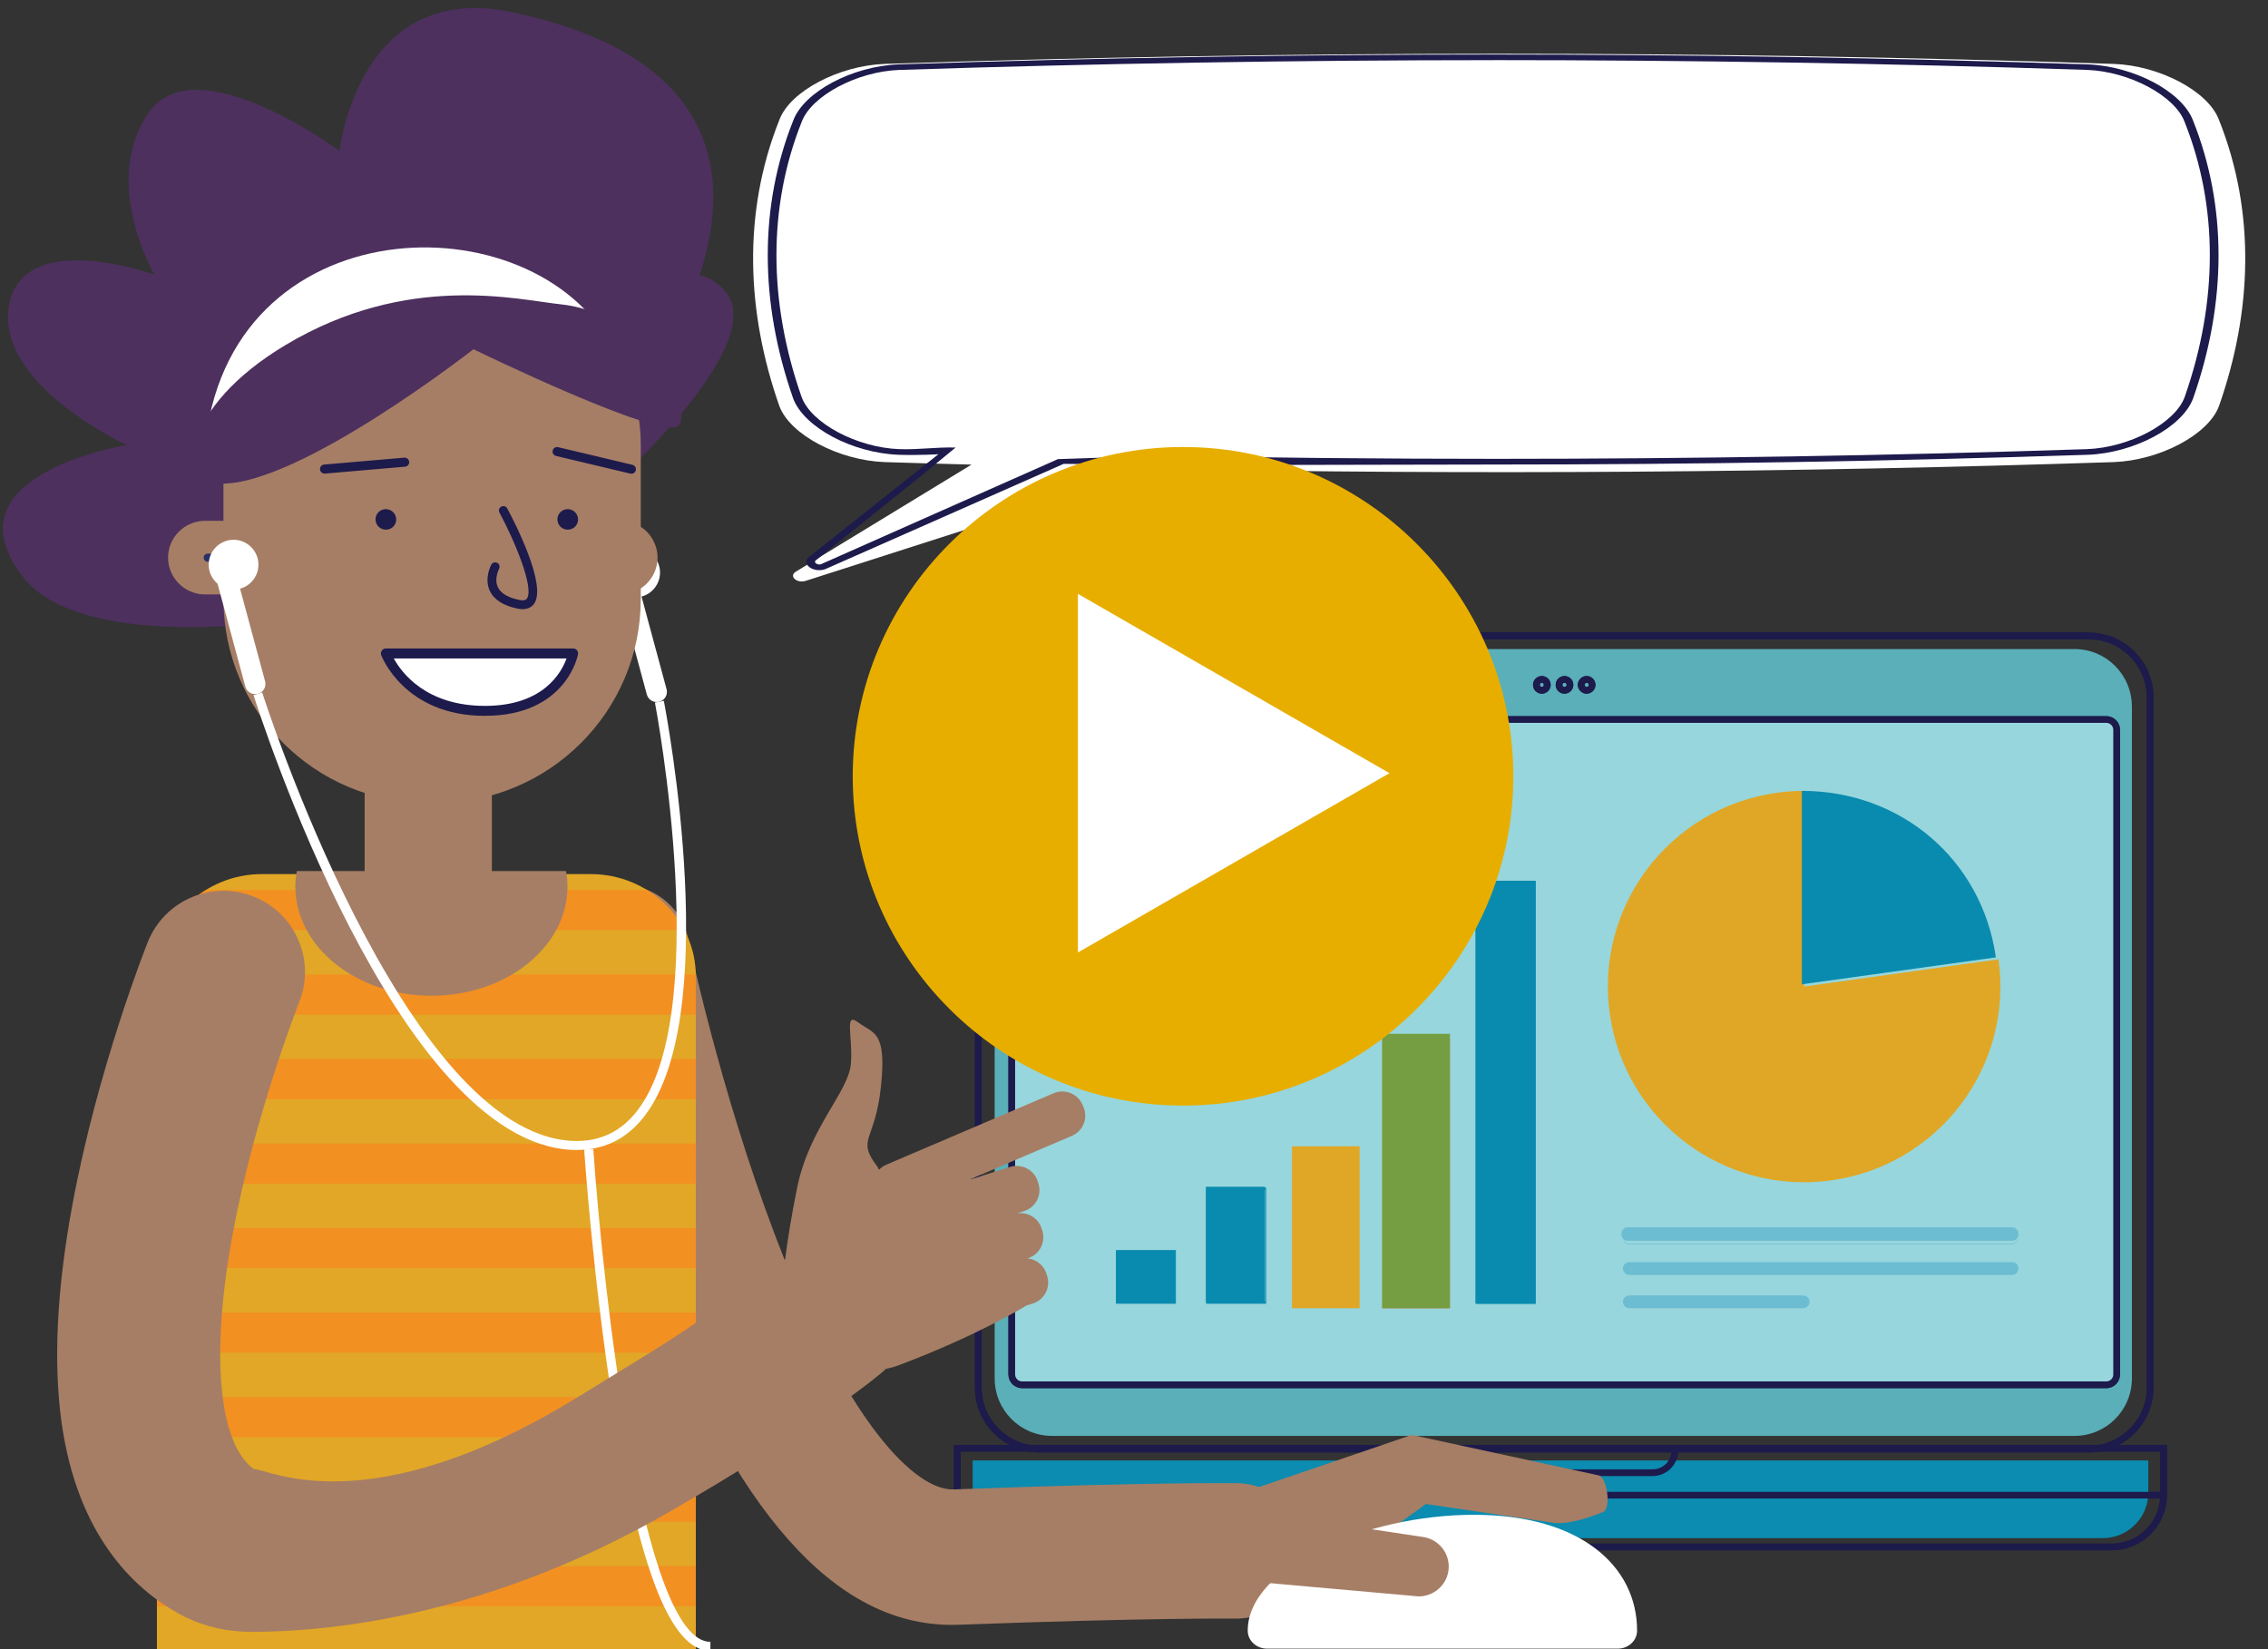
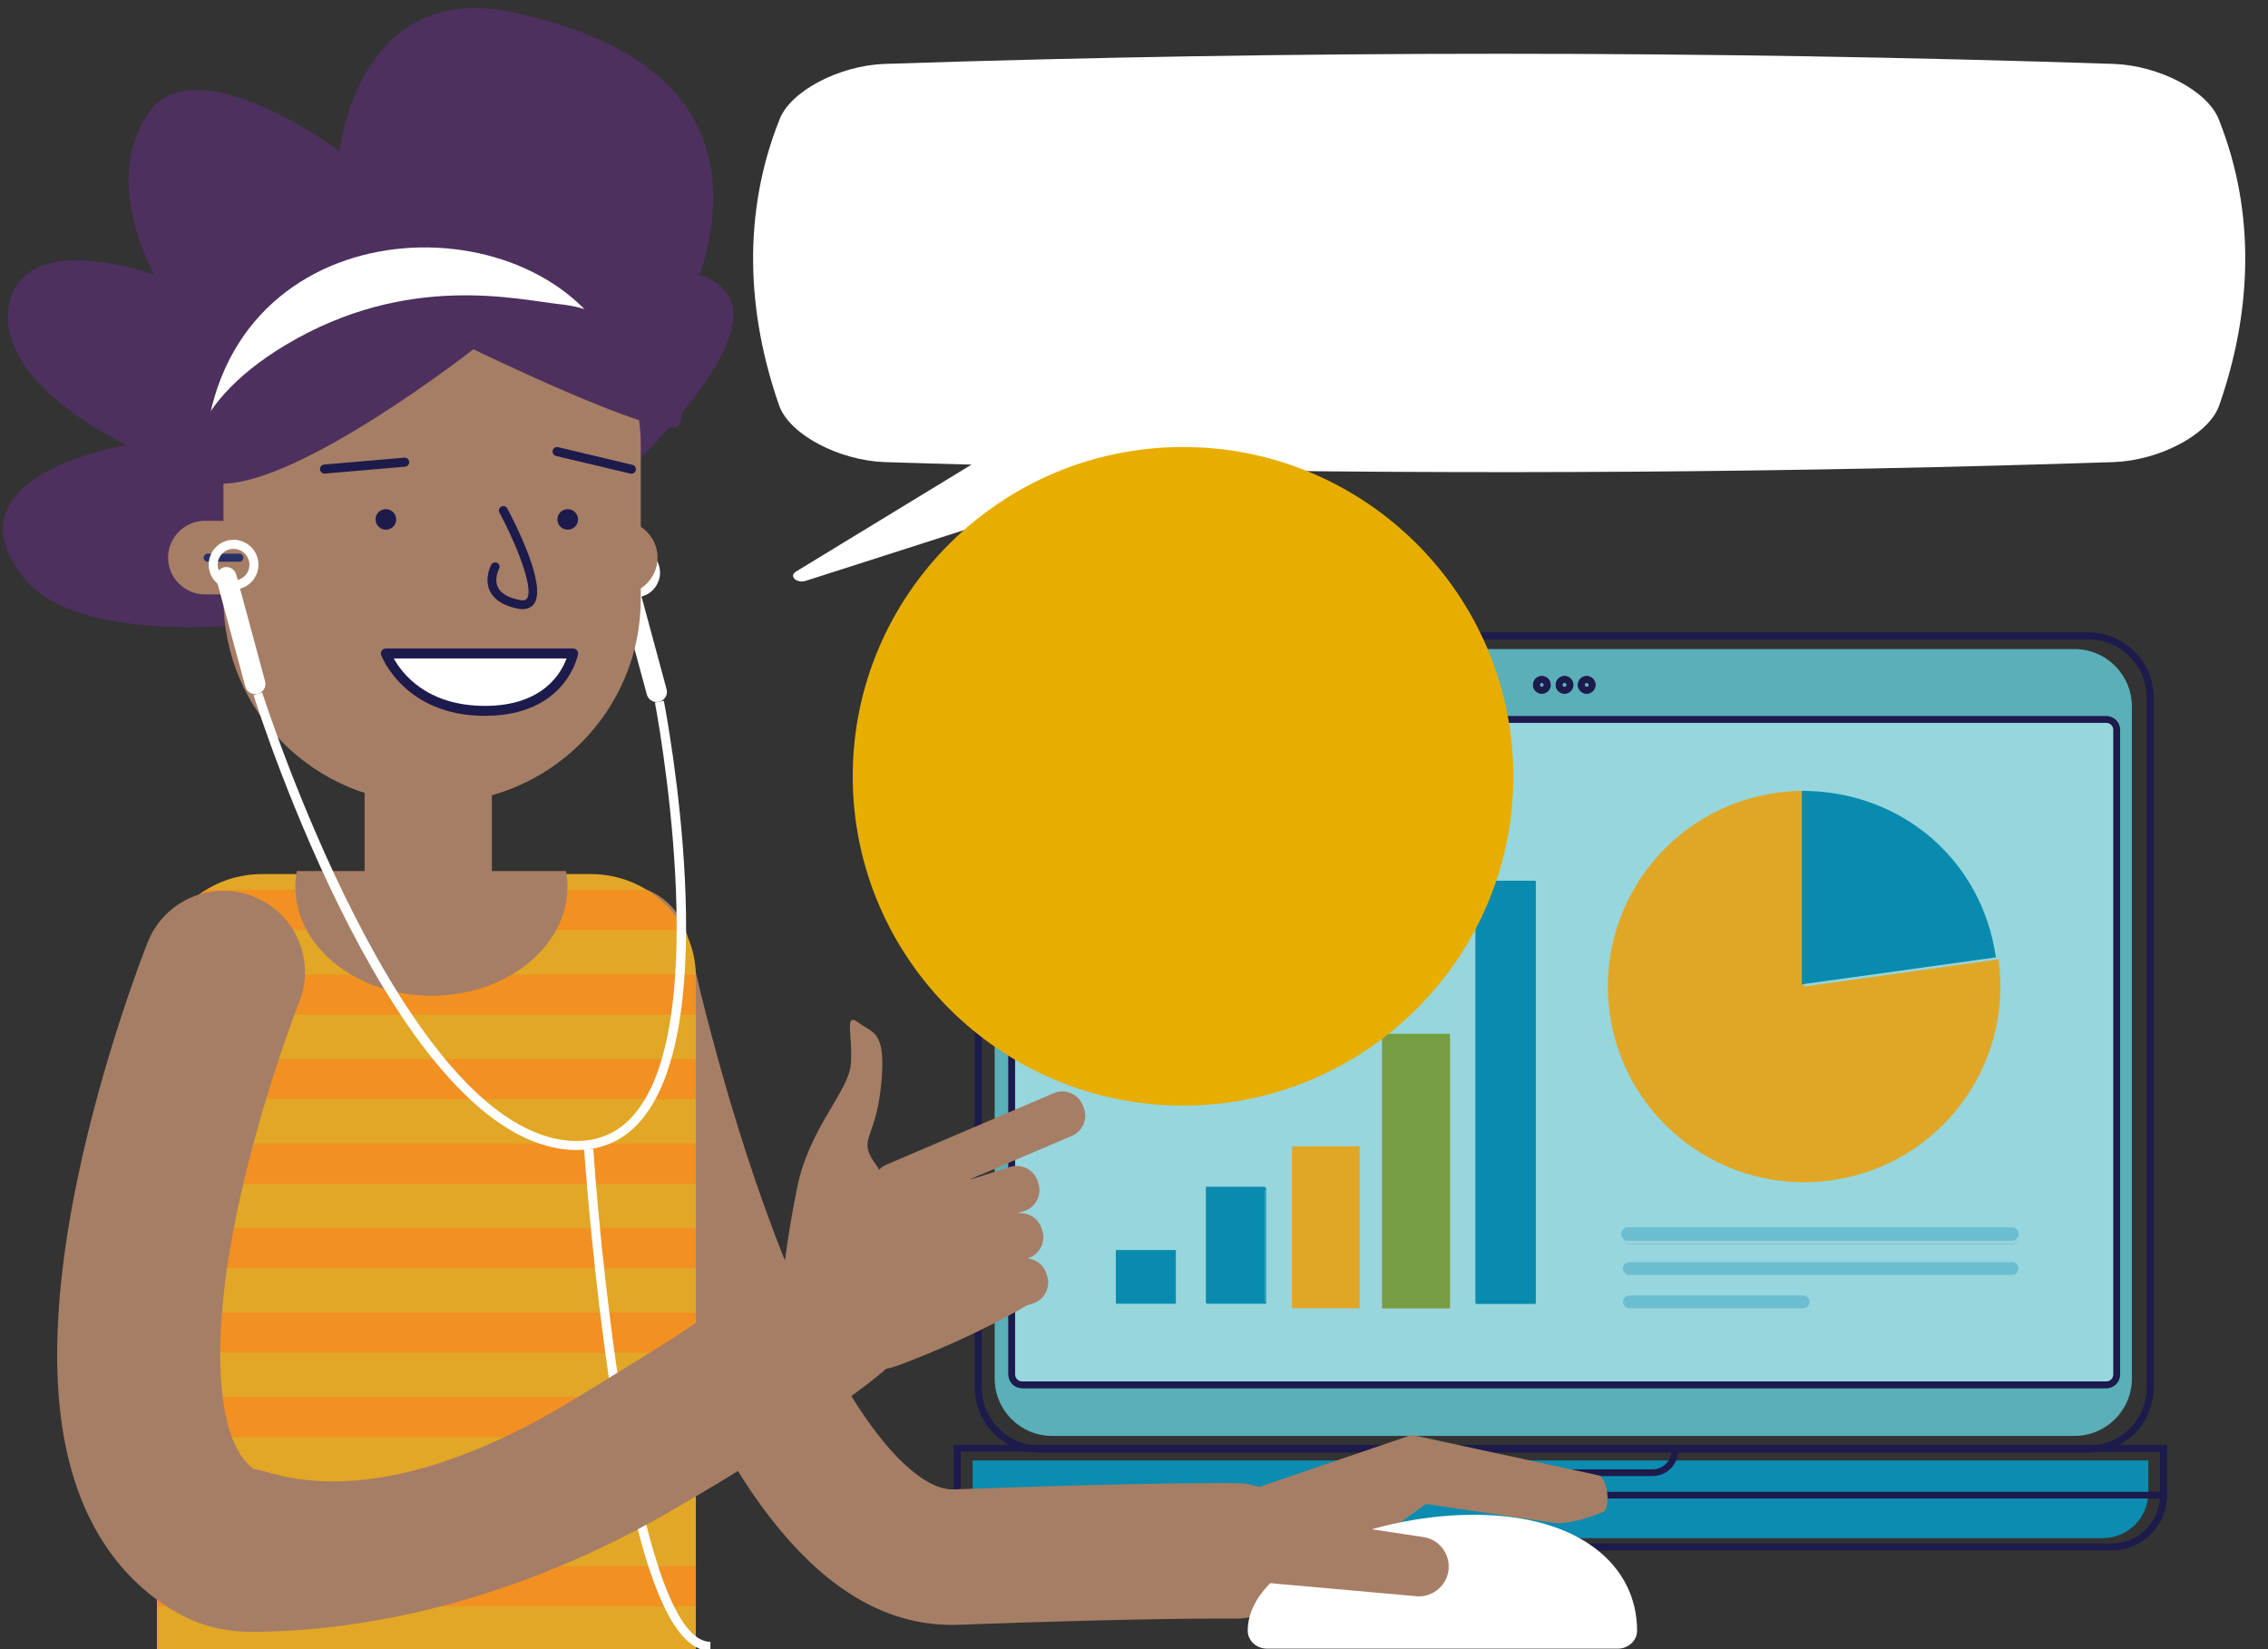
<svg xmlns="http://www.w3.org/2000/svg" viewBox="0 0 550 400">
  <rect x="0" y="0" width="550" height="400" fill="#333333" stroke="none" />
  <defs>
    <style>
      .cls-1 {
        fill: none;
      }

      .cls-2 {
        clip-path: url(#clippath);
      }

      .cls-3 {
        fill: #f29022;
      }

      .cls-4 {
        fill: #e54a32;
      }

      .cls-5 {
        fill: #fff;
      }

      .cls-6 {
        fill: #ee6e42;
      }

      .cls-7 {
        fill: #97d6dc;
      }

      .cls-8 {
        fill: #a67e65;
      }

      .cls-9 {
        fill: #e0a726;
      }

      .cls-10 {
        fill: #e2a726;
      }

      .cls-11 {
        fill: #098baf;
      }

      .cls-12 {
        fill: #0b8cb0;
      }

      .cls-13 {
        fill: #1d1a4c;
      }

      .cls-14 {
        fill: #6cbdd1;
      }

      .cls-15 {
        fill: #5aafb8;
      }

      .cls-16 {
        fill: #273067;
      }

      .cls-17 {
        fill: #4d305e;
      }

      .cls-18 {
        fill: #749e41;
      }
    </style>
    <clipPath id="clippath">
      <rect class="cls-1" x="231.23" y="152.66" width="295.46" height="225.07" />
    </clipPath>
  </defs>
  <g id="Layer_2" data-name="Layer 2">
    <path class="cls-5" d="M538.12,29.1c-2.62-7.06-14.59-13.21-25.52-13.6-99.3-3.28-198.79-3.28-298.09,0-10.94,.4-22.91,6.55-25.52,13.6-9,22.61-7.94,46.74,0,69.37,2.62,7.06,14.59,13.21,25.52,13.61,7.03,.23,14.06,.41,21.09,.61l-42.6,25.96c-1.78,1.08,.21,2.93,2.4,2.23l84.63-27.14c77.53,1.43,154.96,.9,232.57-1.66,10.94-.4,22.91-6.55,25.52-13.61,7.94-22.62,9.01-46.76,0-69.37Z" />
-     <path class="cls-13" d="M198.63,138.29c-1.24,0-2.39-.52-2.87-1.29-.47-.77-.18-1.6,.77-2.18l31.05-24.65s-4.72,.3-9.59,.14c-11.3-.41-23.04-6.67-25.64-13.67-8.22-23.43-8.22-46.72,0-67.37,2.59-6.99,14.33-13.24,25.63-13.66,47.86-1.58,96.35-2.38,144.11-2.38s96.24,.8,144.11,2.38c11.31,.41,23.04,6.67,25.64,13.67,8.22,20.64,8.22,43.93,0,67.35-2.6,7.01-14.34,13.27-25.63,13.68-47.75,1.57-95.56,2.36-143.38,2.36h0c-26.89,0-77.87,.33-104.87-.17l-57.91,25.58c-.44,.14-.92,.22-1.41,.22ZM362.1,14.59c-47.73,0-96.18,.8-144,2.37-10.27,.37-21.35,6.28-23.7,12.63-8.15,20.45-8.14,43.52,0,66.73,2.35,6.35,13.43,12.25,23.7,12.62,4.87,.16,8.77-.52,13.64-.39l-9.39,7.71-24.37,19.53c-.41,.25-.37,.51-.26,.69,.18,.29,.75,.57,1.39,.36l57.44-25.48,24.85-.82c27.07,.5,54.46,.75,81.42,.75,47.63,0,95.83-.79,143.27-2.35,10.27-.38,21.35-6.27,23.7-12.63,8.14-23.21,8.14-46.28,0-66.72-2.36-6.36-13.44-12.27-23.71-12.64-47.96-1.58-95.97-2.37-143.99-2.37Z" />
  </g>
  <g id="Layer_1" data-name="Layer 1">
    <g>
      <g class="cls-2">
        <g>
          <path class="cls-15" d="M516.99,171.37c0-7.7-6.22-13.94-13.89-13.94H255.1c-7.67,0-13.89,6.24-13.89,13.94v162.96c0,7.7,6.22,13.94,13.89,13.94h248.01c7.67,0,13.89-6.24,13.89-13.94V171.37Z" />
          <path class="cls-13" d="M506.48,352.28H252.18c-8.69,0-15.75-7.06-15.75-15.74V169.16c0-8.68,7.07-15.74,15.75-15.74h254.3c8.69,0,15.75,7.06,15.75,15.74v167.39c0,8.68-7.07,15.74-15.75,15.74ZM252.18,155.05c-7.79,0-14.13,6.33-14.13,14.12v167.39c0,7.78,6.34,14.12,14.13,14.12h254.3c7.79,0,14.13-6.33,14.13-14.12V169.16c0-7.78-6.34-14.12-14.13-14.12H252.18Z" />
          <path class="cls-13" d="M510.8,336.69H247.86c-.88,0-1.72-.35-2.34-.97-.62-.62-.97-1.46-.97-2.34V177.02c0-.88,.35-1.72,.97-2.34,.62-.62,1.46-.97,2.34-.97H510.8c1.82,0,3.31,1.48,3.31,3.31v156.36c0,.88-.35,1.72-.97,2.34s-1.46,.97-2.34,.97ZM247.86,175.33c-.45,0-.88,.18-1.19,.49-.32,.32-.5,.75-.5,1.19v156.36c0,.45,.18,.88,.5,1.19,.32,.32,.75,.5,1.19,.5H510.8c.45,0,.88-.18,1.19-.5,.32-.32,.49-.74,.49-1.19V177.02c0-.45-.18-.88-.49-1.19-.32-.32-.75-.49-1.19-.5H247.86Z" />
          <path class="cls-7" d="M510.8,174.52H247.86c-.66,0-1.3,.26-1.77,.73-.47,.47-.73,1.1-.73,1.77v156.36c0,.66,.26,1.3,.73,1.77,.47,.47,1.11,.73,1.77,.73H510.8c.66,0,1.3-.26,1.77-.73,.47-.47,.73-1.1,.73-1.77V177.02c0-.66-.26-1.3-.73-1.77-.47-.47-1.1-.73-1.77-.73Z" />
          <path class="cls-13" d="M510.8,336.69H247.86c-.88,0-1.72-.35-2.34-.97-.62-.62-.97-1.46-.97-2.34V177.02c0-.88,.35-1.72,.97-2.34,.62-.62,1.46-.97,2.34-.97H510.8c1.82,0,3.31,1.48,3.31,3.31v156.36c0,.88-.35,1.72-.97,2.34s-1.46,.97-2.34,.97ZM247.86,175.33c-.45,0-.88,.18-1.19,.49-.32,.32-.5,.75-.5,1.19v156.36c0,.45,.18,.88,.5,1.19,.32,.32,.75,.5,1.19,.5H510.8c.45,0,.88-.18,1.19-.5,.32-.32,.49-.74,.49-1.19V177.02c0-.45-.18-.88-.49-1.19-.32-.32-.75-.49-1.19-.5H247.86Z" />
          <path class="cls-13" d="M506.48,352.28H252.18c-8.69,0-15.75-7.06-15.75-15.74V169.16c0-8.68,7.07-15.74,15.75-15.74h254.3c8.69,0,15.75,7.06,15.75,15.74v167.39c0,8.68-7.07,15.74-15.75,15.74ZM252.18,155.05c-7.79,0-14.13,6.33-14.13,14.12v167.39c0,7.78,6.34,14.12,14.13,14.12h254.3c7.79,0,14.13-6.33,14.13-14.12V169.16c0-7.78-6.34-14.12-14.13-14.12H252.18Z" />
          <path class="cls-13" d="M512.1,376.02H244.72c-7.38,0-13.39-6-13.39-13.37v-12.19h294.16v12.19c0,7.37-6.01,13.37-13.39,13.37Zm-279.15-23.94v10.57c0,6.48,5.28,11.75,11.77,11.75h267.38c6.49,0,11.77-5.27,11.77-11.75v-10.57H232.95Zm140.95-183.83c-.57,0-1.11-.23-1.51-.63-.4-.4-.63-.94-.63-1.51s.23-1.11,.63-1.51c.4-.4,.95-.63,1.51-.63,.57,0,1.11,.23,1.51,.63,.4,.4,.63,.94,.63,1.51s-.23,1.11-.63,1.51c-.4,.4-.94,.63-1.51,.63Zm0-2.66c-.13,0-.26,.07-.35,.16-.09,.1-.14,.22-.14,.36s.05,.26,.14,.36c.09,.1,.22,.15,.35,.16,.13,0,.26-.07,.35-.16,.09-.1,.14-.22,.14-.36s-.05-.26-.14-.36c-.09-.1-.22-.15-.35-.16Zm5.5,2.66c-.57,0-1.11-.23-1.51-.63-.4-.4-.63-.94-.63-1.51,0-1.18,.96-2.14,2.14-2.14s2.14,.96,2.14,2.14c0,.57-.23,1.11-.63,1.51-.4,.4-.95,.63-1.51,.63Zm0-2.66c-.07,0-.13,.01-.2,.04-.06,.03-.12,.06-.17,.11-.05,.05-.08,.11-.11,.17-.03,.06-.04,.13-.04,.2,0,.07,.01,.14,.04,.2,.03,.06,.06,.12,.11,.17,.05,.05,.1,.09,.17,.11,.06,.03,.13,.04,.2,.04,.14,0,.27-.06,.37-.15,.1-.1,.15-.23,.15-.37s-.06-.27-.15-.37c-.1-.1-.23-.15-.37-.15Zm5.37,2.66c-.57,0-1.11-.23-1.51-.63-.4-.4-.63-.94-.63-1.51,0-1.18,.96-2.14,2.14-2.14s2.14,.96,2.14,2.14c0,.57-.23,1.11-.63,1.51-.4,.4-.95,.63-1.51,.63Zm0-2.66c-.13,0-.26,.07-.35,.16-.09,.1-.14,.22-.14,.36s.05,.26,.14,.36c.09,.1,.22,.15,.35,.16,.07,0,.14,0,.2-.03,.07-.03,.12-.06,.18-.11,.05-.05,.09-.11,.12-.17,.03-.06,.04-.13,.04-.2s-.01-.14-.04-.2c-.03-.06-.07-.12-.12-.17-.05-.05-.11-.09-.18-.11-.07-.02-.13-.04-.2-.03Z" />
          <path class="cls-13" d="M232.55,361.84h292.53v1.62H232.55v-1.62Z" />
          <path class="cls-13" d="M512.1,376.02H244.72c-7.38,0-13.39-6-13.39-13.37v-12.19h294.16v12.19c0,7.37-6.01,13.37-13.39,13.37Zm-279.15-23.94v10.57c0,6.48,5.28,11.75,11.77,11.75h267.38c6.49,0,11.77-5.27,11.77-11.75v-10.57H232.95Z" />
          <path class="cls-12" d="M509.94,373.07H246.88c-6.06,0-11.01-4.95-11.01-11v-7.84h285.1v7.84c0,6.05-4.96,11-11.02,11Z" />
          <path class="cls-13" d="M373.9,168.25c-.57,0-1.11-.23-1.51-.63-.4-.4-.63-.94-.63-1.51s.23-1.11,.63-1.51c.4-.4,.95-.63,1.51-.63,.57,0,1.11,.23,1.51,.63,.4,.4,.63,.94,.63,1.51s-.23,1.11-.63,1.51c-.4,.4-.95,.63-1.51,.63Zm0-2.66c-.13,0-.26,.07-.35,.16-.09,.1-.14,.22-.14,.36s.05,.26,.14,.36c.09,.1,.22,.15,.35,.16,.13,0,.26-.07,.35-.16,.09-.1,.14-.22,.14-.36s-.05-.26-.14-.36c-.09-.1-.22-.15-.35-.16Zm5.5,2.66c-.57,0-1.11-.23-1.51-.63-.4-.4-.63-.94-.63-1.51,0-1.18,.96-2.14,2.14-2.14s2.14,.96,2.14,2.14c0,.57-.23,1.11-.63,1.51-.4,.4-.95,.63-1.51,.63Zm0-2.66c-.07,0-.13,.01-.2,.04-.06,.03-.12,.06-.17,.11-.05,.05-.09,.11-.11,.17-.03,.06-.04,.13-.04,.2s.01,.14,.04,.2c.03,.06,.06,.12,.11,.17,.05,.05,.1,.09,.17,.11,.06,.03,.13,.04,.2,.04,.14,0,.27-.06,.37-.15,.1-.1,.15-.23,.15-.37s-.06-.27-.15-.37c-.1-.1-.23-.15-.37-.15Zm5.37,2.66c-.57,0-1.11-.23-1.51-.63-.4-.4-.63-.94-.63-1.51,0-1.18,.96-2.14,2.14-2.14s2.14,.96,2.14,2.14c0,.57-.23,1.11-.63,1.51-.4,.4-.94,.63-1.51,.63Zm0-2.66c-.13,0-.26,.07-.35,.16-.09,.1-.14,.22-.14,.36s.05,.26,.14,.36c.09,.1,.22,.15,.35,.16,.07,0,.14,0,.21-.03,.06-.03,.12-.06,.17-.11,.05-.05,.09-.11,.12-.17,.03-.06,.04-.13,.04-.2s-.01-.14-.04-.2c-.03-.06-.07-.12-.12-.17-.05-.05-.11-.09-.17-.11-.07-.02-.14-.04-.21-.03Zm-152.22,196.25h292.53v1.62H232.55v-1.62Zm168.23-3.83h-44.74c-3.42,0-6.2-2.78-6.2-6.19,0-.16,.02-.32,.04-.48l.02-.15,1.61,.17c0,.07-.02,.14-.03,.21-.01,.08-.03,.17-.03,.25,0,2.52,2.05,4.57,4.58,4.57h44.74c2.52,0,4.58-2.05,4.58-4.57,0-.08-.01-.17-.03-.25,0-.07-.02-.14-.03-.21l1.61-.16,.02,.15c.02,.15,.04,.31,.04,.47,0,3.41-2.78,6.19-6.2,6.19Z" />
          <path class="cls-14" d="M338.03,216.69h-66.95c-.41,0-.8-.17-1.09-.46-.29-.29-.45-.68-.45-1.09v-.08c.05,.82,.72,1.48,1.54,1.48h66.95c.4,0,.78-.15,1.06-.43s.46-.65,.48-1.05v.08c0,.41-.16,.81-.45,1.1-.29,.29-.68,.45-1.09,.45Zm0,7.44h-66.95c-.41,0-.8-.16-1.09-.45-.29-.29-.45-.68-.45-1.09,0-.85,.7-1.55,1.54-1.55h66.95c.39,.02,.76,.2,1.03,.48,.27,.29,.42,.67,.42,1.07s-.15,.78-.42,1.06c-.27,.29-.64,.46-1.03,.48Zm-36.96,8.06h-29.98c-.41,0-.8-.16-1.09-.45-.29-.29-.45-.68-.45-1.09,0-.41,.16-.8,.45-1.09,.29-.29,.68-.45,1.09-.45h29.98c.39,.03,.75,.2,1.02,.49,.27,.29,.41,.67,.41,1.06s-.15,.77-.41,1.06c-.27,.29-.63,.46-1.02,.49Zm36.96-23.09h-66.95c-.41,0-.8-.16-1.09-.45-.29-.29-.45-.68-.45-1.09,0-.85,.7-1.55,1.54-1.55h66.95c.41,0,.8,.16,1.09,.45,.29,.29,.45,.69,.45,1.1s-.16,.81-.45,1.1c-.29,.29-.68,.45-1.09,.45Z" />
          <path class="cls-14" d="M338.11,216.74h-67.03c-.4,0-.78-.15-1.06-.43-.29-.28-.46-.65-.48-1.05v-.08c0-.86,.69-1.55,1.54-1.55h67.03c.41,0,.8,.16,1.09,.46,.29,.29,.45,.69,.45,1.1v.08c-.02,.4-.19,.77-.48,1.05-.29,.28-.67,.43-1.06,.43Zm149.72,85.04h-92.71c-.41,0-.8-.16-1.09-.45-.29-.29-.45-.68-.45-1.09v-.08c.03,.4,.2,.77,.48,1.04,.29,.27,.67,.43,1.06,.43h92.71c.4,0,.78-.15,1.06-.43,.29-.27,.46-.65,.48-1.05v.08c0,.41-.16,.81-.45,1.1s-.68,.45-1.09,.45Zm0,7.45h-92.71c-.85,0-1.55-.7-1.55-1.55s.7-1.55,1.55-1.55h92.71c.21-.02,.42,.01,.63,.08,.2,.07,.38,.18,.54,.33,.16,.15,.28,.32,.36,.52,.08,.2,.13,.41,.13,.62s-.05,.42-.13,.62c-.08,.2-.21,.37-.36,.52-.16,.14-.34,.26-.54,.33-.2,.07-.41,.1-.63,.08Zm-50.56,8.07h-42.15c-.41,0-.8-.16-1.09-.45-.29-.29-.45-.68-.46-1.09,0-.85,.7-1.55,1.55-1.55h42.15c.85,0,1.55,.7,1.55,1.55,0,.41-.17,.8-.46,1.09s-.68,.45-1.09,.45Z" />
          <path class="cls-14" d="M487.93,300.94h-93.19c-.4,0-.78-.16-1.07-.45-.29-.29-.46-.69-.48-1.11v-.07c0-.9,.7-1.64,1.55-1.64h93.19c.86,0,1.56,.74,1.56,1.64v.07c-.02,.42-.2,.82-.48,1.11s-.67,.45-1.07,.45Z" />
          <path class="cls-11" d="M358.17,213.64h14.23v102.58h-14.23v-102.58Z" />
          <path class="cls-11" d="M357.79,213.64h14.61v102.58h-14.61v-102.58Zm-87.16,89.94h14.37v12.37h-14.37v-12.37Z" />
          <path class="cls-11" d="M270.63,316.22h14.53v-13.03h-14.53v13.03Zm14.29-.55h-14.05v-11.95h14.05v11.95Zm7.53-27.83h14.29v28.1h-14.29v-28.1Z" />
          <path class="cls-11" d="M292.51,316.22h14.53v-28.16h-14.53v28.16Zm14.29-.54h-14.06v-27.09h14.06v27.09Zm7.53-36.57h14.29v36.83h-14.29v-36.83Z" />
          <path class="cls-9" d="M314.4,279.11h14.23v37.1h-14.23v-37.1Z" />
          <path class="cls-9" d="M329.72,317.31h-16.41v-39.28h16.41v39.28Zm-14.67-1.73h12.93v-35.83h-12.93v35.83Z" />
          <path class="cls-6" d="M336.29,252.92h14.23v63.29h-14.23v-63.29Z" />
          <path class="cls-6" d="M351.61,317.31h-16.41v-65.47h16.41v65.47Zm-14.64-1.75h12.87v-61.98h-12.87v61.98Z" />
          <path class="cls-18" d="M336.29,251.83h14.23v64.38h-14.23v-64.38Z" />
          <path class="cls-18" d="M351.61,317.31h-16.41v-66.56h16.41v66.56Zm-14.58-1.86h12.74v-62.85h-12.74v62.85Z" />
          <path class="cls-9" d="M437.51,239.28l47.13-6.6c3.66,25.96-14.47,49.96-40.5,53.61-26.03,3.65-50.1-14.44-53.76-40.4-3.66-25.96,14.48-49.96,40.51-53.61,2.2-.3,4.41-.45,6.63-.46v47.46Z" />
          <path class="cls-11" d="M436.96,238.74v-46.92c24.14,0,43.69,16.78,47.05,40.39l-47.05,6.53Z" />
        </g>
      </g>
      <path class="cls-5" d="M149.23,140.16c-.25-.94-.22-1.94,.09-2.86,.31-.92,.89-1.73,1.67-2.33,.78-.59,1.71-.95,2.69-1.01,.98-.06,1.95,.16,2.8,.65,.85,.49,1.53,1.21,1.97,2.09,.43,.87,.6,1.86,.47,2.82-.13,.97-.54,1.88-1.18,2.61-.64,.73-1.49,1.26-2.44,1.52-.63,.17-1.28,.21-1.93,.13-.64-.08-1.27-.29-1.83-.62-.56-.32-1.06-.75-1.45-1.27-.4-.51-.69-1.1-.86-1.73Z" />
      <path class="cls-5" d="M154,144.91c-1.33,0-2.62-.44-3.67-1.25-1.05-.81-1.81-1.94-2.16-3.22-.21-.76-.26-1.56-.16-2.35,.1-.79,.36-1.54,.76-2.23,.39-.69,.92-1.29,1.55-1.77,.63-.48,1.35-.84,2.12-1.04,1.55-.41,3.2-.2,4.59,.6,1.39,.8,2.4,2.11,2.82,3.65,.21,.76,.26,1.56,.16,2.35-.1,.79-.36,1.54-.76,2.23-.39,.69-.92,1.29-1.55,1.77-.63,.48-1.35,.84-2.12,1.04-.51,.14-1.04,.21-1.58,.21Zm0-9.87c-.34,0-.68,.04-1,.13-.49,.13-.95,.35-1.35,.66-.4,.31-.74,.69-.99,1.13-.38,.66-.55,1.41-.5,2.17,.05,.76,.33,1.48,.79,2.08,.46,.6,1.1,1.05,1.82,1.3,.72,.24,1.5,.27,2.23,.07,.49-.13,.95-.36,1.35-.66,.4-.31,.74-.69,.99-1.13,.34-.58,.51-1.24,.51-1.92,0-.67-.18-1.33-.52-1.92-.34-.58-.82-1.07-1.41-1.4-.58-.34-1.25-.52-1.92-.52Z" />
      <path class="cls-5" d="M159.9,170.2c.63-.17,1.17-.59,1.5-1.15,.33-.57,.42-1.24,.25-1.87l-7-25.91c-.17-.63-.59-1.17-1.16-1.49-.57-.33-1.24-.41-1.88-.25-.63,.17-1.17,.59-1.5,1.15-.33,.57-.42,1.24-.25,1.87l7,25.91c.17,.63,.59,1.17,1.16,1.49,.57,.33,1.24,.41,1.88,.25Z" />
      <path class="cls-8" d="M230.84,394.11c-28.44,0-52.6-27.26-73.82-83.24-14.27-37.67-22.06-74.93-22.38-76.5-1.84-8.88,3.9-17.57,12.8-19.4,8.91-1.83,17.62,3.88,19.45,12.76,.07,.36,7.65,36.58,21.05,71.84,17.51,46.07,34.31,62.07,43.34,61.68,47.95-1.78,67.97-1.52,68.79-1.51,9.1,.13,16.36,7.59,16.23,16.66-.13,9.07-7.63,16.27-16.7,16.19-.19,0-20.19-.25-67.1,1.49-.55,.02-1.11,.03-1.67,.03Z" />
      <path class="cls-17" d="M152.32,80.28s11.76-22.19,23.28-9.95c11.51,12.24-24.83,45.15-24.83,45.15l1.55-35.21Z" />
      <path class="cls-17" d="M154.01,96.39S212.34,21.87,124.42,2.99c-37.66-8.09-42.07,33.67-42.07,33.67,0,0-34.91-26.02-46.42-9.19-11.51,16.84,1.54,39.17,1.54,39.17,0,0-31.97-11.59-35.3,7.51-3.33,19.11,28.56,33.8,28.56,33.8,0,0-44.55,7.15-25.12,32.02,13.97,17.88,61.79,10.72,61.79,10.72l86.62-54.31Z" />
      <path class="cls-8" d="M103.82,194.75h1.94c27.41,0,49.63-22.16,49.63-49.49v-37.49c0-23.13-18.8-41.88-42-41.88h-21.4c-20.88,0-37.8,16.88-37.8,37.7v41.68c0,27.33,22.22,49.49,49.63,49.49Z" />
      <path class="cls-8" d="M49.72,144.18h12.79c4.93,0,8.96-4.02,8.96-8.93s-4.03-8.93-8.96-8.93h-12.79c-4.93,0-8.96,4.02-8.96,8.93s4.03,8.93,8.96,8.93Zm87.98,0h12.8c4.93,0,8.96-4.02,8.96-8.93s-4.03-8.93-8.96-8.93h-12.8c-4.93,0-8.96,4.02-8.96,8.93s4.03,8.93,8.96,8.93Z" />
      <path class="cls-16" d="M58.03,136.24h-7.68c-.26,0-.5-.12-.68-.3-.18-.18-.28-.43-.28-.68s.1-.5,.28-.68c.18-.18,.42-.29,.68-.3h7.68c.26,0,.51,.1,.7,.29,.19,.18,.29,.43,.29,.7s-.1,.51-.29,.7c-.19,.18-.44,.29-.7,.29Z" />
      <path class="cls-13" d="M153.1,114.9c-.09,0-.17-.01-.25-.03l-18.01-4.28c-.28-.07-.53-.24-.68-.49-.15-.25-.2-.54-.13-.83,.07-.28,.24-.53,.49-.68,.25-.15,.55-.2,.83-.13l18.01,4.28c.26,.06,.49,.22,.65,.44,.16,.22,.22,.49,.19,.76-.03,.27-.16,.51-.36,.69-.2,.18-.46,.28-.73,.28Zm-74.42-.04c-.28,0-.55-.11-.75-.31-.2-.2-.32-.46-.33-.74-.01-.28,.08-.55,.27-.76,.18-.21,.44-.34,.72-.37l19.5-1.68c.28,0,.56,.09,.77,.28,.21,.19,.34,.45,.37,.73,.02,.28-.06,.56-.24,.78-.18,.22-.43,.36-.71,.4l-19.5,1.68s-.06,0-.1,0Zm48.05,32.89c-.36,0-.76-.04-1.2-.13-3.47-.71-5.74-2.16-6.75-4.32-1.41-3.02,.28-6.18,.35-6.32,.06-.13,.15-.24,.26-.33,.11-.09,.24-.16,.37-.2,.14-.04,.28-.06,.42-.04,.14,.01,.28,.06,.41,.12,.13,.07,.24,.16,.33,.27,.09,.11,.16,.24,.19,.38,.04,.14,.05,.28,.03,.42-.02,.14-.06,.28-.13,.4-.01,.02-1.24,2.37-.28,4.41,.71,1.51,2.47,2.55,5.24,3.11,1.35,.28,1.68-.17,1.79-.31,1.84-2.46-2.78-13.7-6.64-20.89-.13-.25-.16-.54-.08-.81,.08-.27,.27-.5,.52-.63,.25-.13,.54-.16,.82-.08,.27,.08,.5,.27,.63,.52,1.66,3.09,9.77,18.75,6.47,23.17-.46,.61-1.29,1.26-2.74,1.26Z" />
      <path class="cls-8" d="M88.43,178.81h30.85v34.45h-30.85v-34.45Z" />
      <path class="cls-13" d="M140.19,125.93c0,.33-.05,.66-.18,.97-.12,.31-.31,.59-.54,.83-.23,.24-.51,.43-.82,.55-.31,.13-.64,.19-.97,.19s-.66-.07-.97-.19c-.31-.13-.59-.32-.82-.55-.23-.24-.42-.52-.54-.83-.12-.31-.18-.64-.18-.97,.01-.65,.28-1.27,.75-1.73,.47-.46,1.1-.71,1.75-.71s1.28,.26,1.75,.71,.74,1.08,.75,1.73Zm-44.1,0c0,.33-.05,.66-.18,.97-.12,.31-.31,.59-.54,.83-.23,.24-.51,.43-.82,.55-.31,.13-.64,.19-.97,.19s-.66-.07-.97-.19c-.31-.13-.59-.32-.82-.55-.23-.24-.42-.52-.54-.83-.12-.31-.18-.64-.18-.97,.01-.65,.28-1.27,.75-1.73,.47-.46,1.1-.71,1.75-.71s1.28,.26,1.75,.71c.47,.46,.74,1.08,.75,1.73Z" />
      <path class="cls-8" d="M293.25,364.79l49.12-16.76,45.41,9.84c1.98,.76,2.87,7.55,1.16,8.79,0,0-8.42,3.64-12.89,2.59l-30.25-4.46-25.56,18.44-20.72,6.91-6.27-25.35Z" />
      <path class="cls-8" d="M262.8,272.57c-.53,1.31-1.55,2.36-2.85,2.92l-24.58,10.5,.03,.07,9.53-3.02c2.8-.89,5.82,.67,6.71,3.46l.18,.56c.89,2.79-.67,5.8-3.47,6.69l-1.83,.58c2.6-.48,5.24,1.03,6.06,3.6l.18,.56c.42,1.34,.3,2.8-.35,4.06-.65,1.25-1.77,2.2-3.12,2.63l-.11,.04c2.06,.21,3.92,1.6,4.58,3.69l.18,.56c.89,2.79-.67,5.8-3.47,6.69l-1.5,.47s-11.75,7.22-30.61,14.35c-.19,.07-.38,.14-.56,.21-10.52,3.82-22.13-1.87-25.65-12.48l-2.34-7.05c-.03-.45,.56-9.15,3.52-23.68,2.97-14.53,12.47-23.16,13.01-29.95,.54-6.8-1.76-12.72,1.85-10,3.61,2.72,6.87,1.93,5.45,15.46-1.41,13.53-6.05,12.59-.91,19.43,.18,.25,.33,.53,.42,.82,.5-.53,1.1-.95,1.77-1.24l40.59-17.34c2.7-1.15,5.86,.11,7.01,2.8l.23,.54c.55,1.3,.57,2.76,.05,4.07Z" />
      <path class="cls-5" d="M392.37,399.87c2.44,0,4.61-1.88,4.63-4.32v-.05c0-15.51-13.55-28.09-39.62-28.09s-54.8,12.58-54.8,28.09v.05c.02,2.44,2.18,4.32,4.63,4.32h85.17Z" />
      <path class="cls-8" d="M342.99,387.11l-43.55-3.88c-3.95-.59,13.12-3.99,13.71-7.92,.6-3.94,4.31-6.68,8.26-6.08l23.74,3.57c3.95,.59,6.69,4.3,6.09,8.24-.59,3.94-4.31,6.67-8.26,6.08Z" />
      <path class="cls-5" d="M96.23,158.49h42.76s-2.38,13.93-21.38,13.93-24.02-13.93-24.02-13.93h2.64Z" />
      <path class="cls-13" d="M117.61,173.63c-19.62,0-25.11-14.58-25.17-14.73-.07-.18-.09-.38-.06-.57,.03-.19,.1-.38,.21-.53,.11-.16,.26-.29,.43-.38,.17-.09,.36-.14,.56-.14h45.4c.18,0,.35,.04,.51,.11,.16,.07,.3,.18,.42,.32,.11,.13,.2,.29,.24,.46,.05,.17,.06,.35,.03,.52-.03,.15-2.79,14.93-22.58,14.93Zm-22.12-13.93c1.94,3.52,7.89,11.51,22.12,11.51s18.57-8.16,19.78-11.51h-41.89Z" />
      <path class="cls-5" d="M50.35,103.54c9.31-55.7,84.13-54.53,99.8-15.83-6.96-4.49-15.44-7.16-24.61-7.16h-26.29c-21.27,0-48.91,22.98-48.91,22.98Z" />
      <path class="cls-17" d="M135.98,73.81c12.63,1.33,23.48,10.22,28.13,22.5,1.13,2.99,1.59,5.62,.5,6.9-3.44,4.07-49.8-18.5-49.8-18.5,0,0-42.01,32.85-61.14,32.6-10.91-.14-9.72-18.52,15.63-33.66,29.61-17.7,56.22-10.94,66.68-9.84Z" />
-       <path class="cls-5" d="M51.87,138.24c-.19-.63-.25-1.29-.17-1.95s.28-1.29,.6-1.86c.32-.57,.76-1.08,1.28-1.48,.52-.4,1.12-.7,1.75-.87,.64-.17,1.3-.21,1.96-.12,.65,.09,1.28,.31,1.85,.64,.57,.34,1.06,.78,1.46,1.31s.68,1.13,.83,1.77c.31,1.25,.11,2.57-.55,3.68-.66,1.11-1.72,1.92-2.97,2.25-1.25,.33-2.58,.17-3.7-.46-1.13-.63-1.96-1.67-2.33-2.91Z" />
      <path class="cls-5" d="M56.64,142.99c-1.33,0-2.62-.44-3.67-1.25-1.05-.81-1.81-1.94-2.16-3.22-.24-.89-.27-1.83-.09-2.74,.18-.91,.57-1.76,1.13-2.5,.56-.73,1.29-1.33,2.12-1.74,.83-.41,1.75-.62,2.67-.62,1.33,0,2.62,.44,3.67,1.25,1.05,.81,1.81,1.94,2.16,3.22,.24,.89,.27,1.83,.09,2.74-.18,.91-.57,1.76-1.13,2.5-.56,.73-1.29,1.33-2.12,1.74-.83,.41-1.75,.62-2.67,.62Zm0-9.87c-.59,0-1.17,.14-1.7,.4-.53,.26-.99,.64-1.35,1.11-.36,.47-.61,1.01-.72,1.59-.11,.58-.1,1.17,.06,1.74,.27,.98,.91,1.82,1.8,2.33,.88,.51,1.93,.65,2.92,.38,.99-.27,1.82-.91,2.33-1.79,.51-.88,.65-1.93,.38-2.91-.22-.81-.7-1.53-1.38-2.05-.67-.51-1.49-.79-2.34-.79Z" />
      <path class="cls-5" d="M62.54,168.28c.63-.17,1.17-.59,1.5-1.15,.33-.57,.42-1.24,.25-1.87l-7-25.91c-.17-.63-.59-1.17-1.16-1.49-.57-.33-1.24-.41-1.88-.25-.63,.17-1.17,.59-1.5,1.15-.33,.57-.42,1.24-.25,1.87l7,25.91c.17,.63,.59,1.17,1.16,1.49s1.24,.41,1.88,.25Z" />
      <path class="cls-4" d="M286.89,268.16c-44.17,0-80.1-35.83-80.1-79.87s35.93-79.87,80.1-79.87,80.1,35.83,80.1,79.87-35.93,79.87-80.1,79.87Z" style="fill: rgb(231, 174, 0);" />
-       <path class="cls-5" d="M261.4,144.04l75.55,43.49-75.55,43.49v-86.98Z" />
      <clipPath id="clip-1">
        <path d="M 63.485 212.014 C 49.498 212.014 38.054 223.262 38.054 237.005 L 38.054 401.508 L 168.745 401.508 L 168.745 237.004 C 168.745 223.261 157.301 212.012 143.315 212.012 L 63.485 212.014 Z" overflow="visible" />
      </clipPath>
      <clipPath id="clip-2">
-         <path d="M 63.485 212.016 C 49.498 212.016 38.054 223.265 38.054 237.007 L 38.054 401.508 L 168.745 401.508 L 168.745 237.006 C 168.745 223.264 157.301 212.014 143.315 212.014 L 63.485 212.016 Z" overflow="visible" />
-       </clipPath>
+         </clipPath>
      <clipPath id="clip-3">
        <path d="M 63.485 212.013 C 49.498 212.013 38.054 223.262 38.054 237.004 L 38.054 401.508 L 168.745 401.508 L 168.745 237.003 C 168.745 223.261 157.301 212.011 143.315 212.011 L 63.485 212.013 Z" overflow="visible" />
      </clipPath>
      <clipPath id="clip-4">
        <path d="M 63.485 212.015 C 49.498 212.015 38.054 223.263 38.054 237.006 L 38.054 401.507 L 168.745 401.507 L 168.745 237.005 C 168.745 223.262 157.301 212.013 143.315 212.013 L 63.485 212.015 Z" overflow="visible" />
      </clipPath>
      <clipPath id="clip-5">
        <path d="M 63.485 212.014 C 49.498 212.014 38.054 223.262 38.054 237.004 L 38.054 401.508 L 168.745 401.508 L 168.745 237.003 C 168.745 223.261 157.301 212.012 143.315 212.012 L 63.485 212.014 Z" overflow="visible" />
      </clipPath>
      <clipPath id="clip-6">
        <path d="M 63.485 212.014 C 49.498 212.014 38.054 223.262 38.054 237.004 L 38.054 401.508 L 168.745 401.508 L 168.745 237.003 C 168.745 223.261 157.301 212.012 143.315 212.012 L 63.485 212.014 Z" overflow="visible" />
      </clipPath>
      <clipPath id="clip-7">
        <path d="M 63.485 212.014 C 49.498 212.014 38.054 223.262 38.054 237.005 L 38.054 401.509 L 168.745 401.509 L 168.745 237.003 C 168.745 223.261 157.301 212.012 143.315 212.012 L 63.485 212.014 Z" overflow="visible" />
      </clipPath>
      <clipPath id="clip-8">
        <path d="M 63.485 212.014 C 49.498 212.014 38.054 223.262 38.054 237.004 L 38.054 401.504 L 168.745 401.504 L 168.745 237.003 C 168.745 223.261 157.301 212.012 143.315 212.012 L 63.485 212.014 Z" overflow="visible" />
      </clipPath>
      <clipPath id="clip-9">
        <path d="M 63.485 212.014 C 49.498 212.014 38.054 223.262 38.054 237.004 L 38.054 401.503 L 168.745 401.503 L 168.745 237.003 C 168.745 223.26 157.301 212.012 143.315 212.012 L 63.485 212.014 Z" overflow="visible" />
      </clipPath>
      <path fill="#E2A726" d="M 38.055 400.042 L 168.745 400.042 L 168.745 236.81 C 168.745 223.171 157.302 212.01 143.316 212.01 L 63.485 212.01 C 49.498 212.01 38.055 223.171 38.055 236.81 L 38.055 400.042 Z" style="" />
      <path clip-path="url(#clip-1)" fill="#F29022" d="M 34.526 379.849 L 172.273 379.849 L 172.273 389.585 L 34.526 389.585 L 34.526 379.849 Z" style="" />
      <path clip-path="url(#clip-2)" fill="#F29022" d="M 34.526 359.35 L 172.273 359.35 L 172.273 369.088 L 34.526 369.088 L 34.526 359.35 Z" style="" />
      <path clip-path="url(#clip-3)" fill="#F29022" d="M 34.526 338.851 L 172.273 338.851 L 172.273 348.587 L 34.526 348.587 L 34.526 338.851 Z" style="" />
      <path clip-path="url(#clip-4)" fill="#F29022" d="M 34.526 318.352 L 172.273 318.352 L 172.273 328.09 L 34.526 328.09 L 34.526 318.352 Z" style="" />
      <path clip-path="url(#clip-5)" fill="#F29022" d="M 34.526 297.855 L 172.273 297.855 L 172.273 307.591 L 34.526 307.591 L 34.526 297.855 Z" style="" />
      <path clip-path="url(#clip-6)" fill="#F29022" d="M 34.526 277.357 L 172.273 277.357 L 172.273 287.093 L 34.526 287.093 L 34.526 277.357 Z" style="" />
      <path clip-path="url(#clip-7)" fill="#F29022" d="M 34.526 256.858 L 172.273 256.858 L 172.273 266.594 L 34.526 266.594 L 34.526 256.858 Z" style="" />
      <path clip-path="url(#clip-8)" fill="#F29022" d="M 34.526 236.358 L 172.273 236.358 L 172.273 246.096 L 34.526 246.096 L 34.526 236.358 Z" style="" />
      <path clip-path="url(#clip-9)" fill="#F29022" d="M 34.526 215.86 L 172.273 215.86 L 172.273 225.598 L 34.526 225.598 L 34.526 215.86 Z" style="" />
      <path fill="#A67E65" d="M 137.258 211.269 C 137.471 212.488 137.62 213.724 137.62 214.987 C 137.62 229.636 122.846 241.511 104.621 241.511 C 86.397 241.511 71.623 229.636 71.623 214.987 C 71.623 213.724 71.772 212.488 71.985 211.269 L 137.258 211.269 Z" style="" />
      <path fill="#FFF" d="M 172.273 400.416 C 162.646 400.416 154.84 380.39 148.408 339.195 C 143.748 309.347 141.675 279.111 141.655 278.809 L 143.879 278.664 C 146.127 311.918 155.607 398.224 172.274 398.224 L 172.273 400.416 Z" style="" />
      <path class="cls-8" d="M60.95,395.79c-6.55,0-12.45-1.52-17.82-4.53-10.81-6.06-24.48-19.05-28.24-46.53-1.99-14.58-1.09-32.29,2.69-52.64,6.13-33.02,17.77-62.38,18.26-63.61,4.04-10.11,15.53-15.05,25.67-11.02,10.14,4.03,15.08,15.48,11.05,25.59-.11,.27-10.84,27.43-16.22,56.71-5.33,29.04-3.3,50.48,5.24,56.58,3.25-.27,27.54,13.99,78.9-17.7,29.67-18.31,15.82-9.42,46.48-30.16,7.36-8.04,25.56-11.29,33.62-3.95,8.06,7.34,1.43,19.61-5.93,27.65-1.1,1.2-16.84,14.04-52.41,34.56-42.52,24.53-80.35,29.06-101.29,29.06Z" />
      <path class="cls-5" d="M139.88,278.93c-.36,0-.73,0-1.09-.02-42.57-1.86-75.9-105.87-77.3-110.3l2.09-.66c.34,1.07,34.26,106.97,75.3,108.77,5.99,.27,10.98-1.86,14.83-6.31,19.78-22.87,5.26-99.23,5.11-100.01l2.16-.42c.62,3.18,14.87,78.18-5.6,101.85-4.07,4.71-9.28,7.09-15.49,7.09Z" />
    </g>
  </g>
</svg>